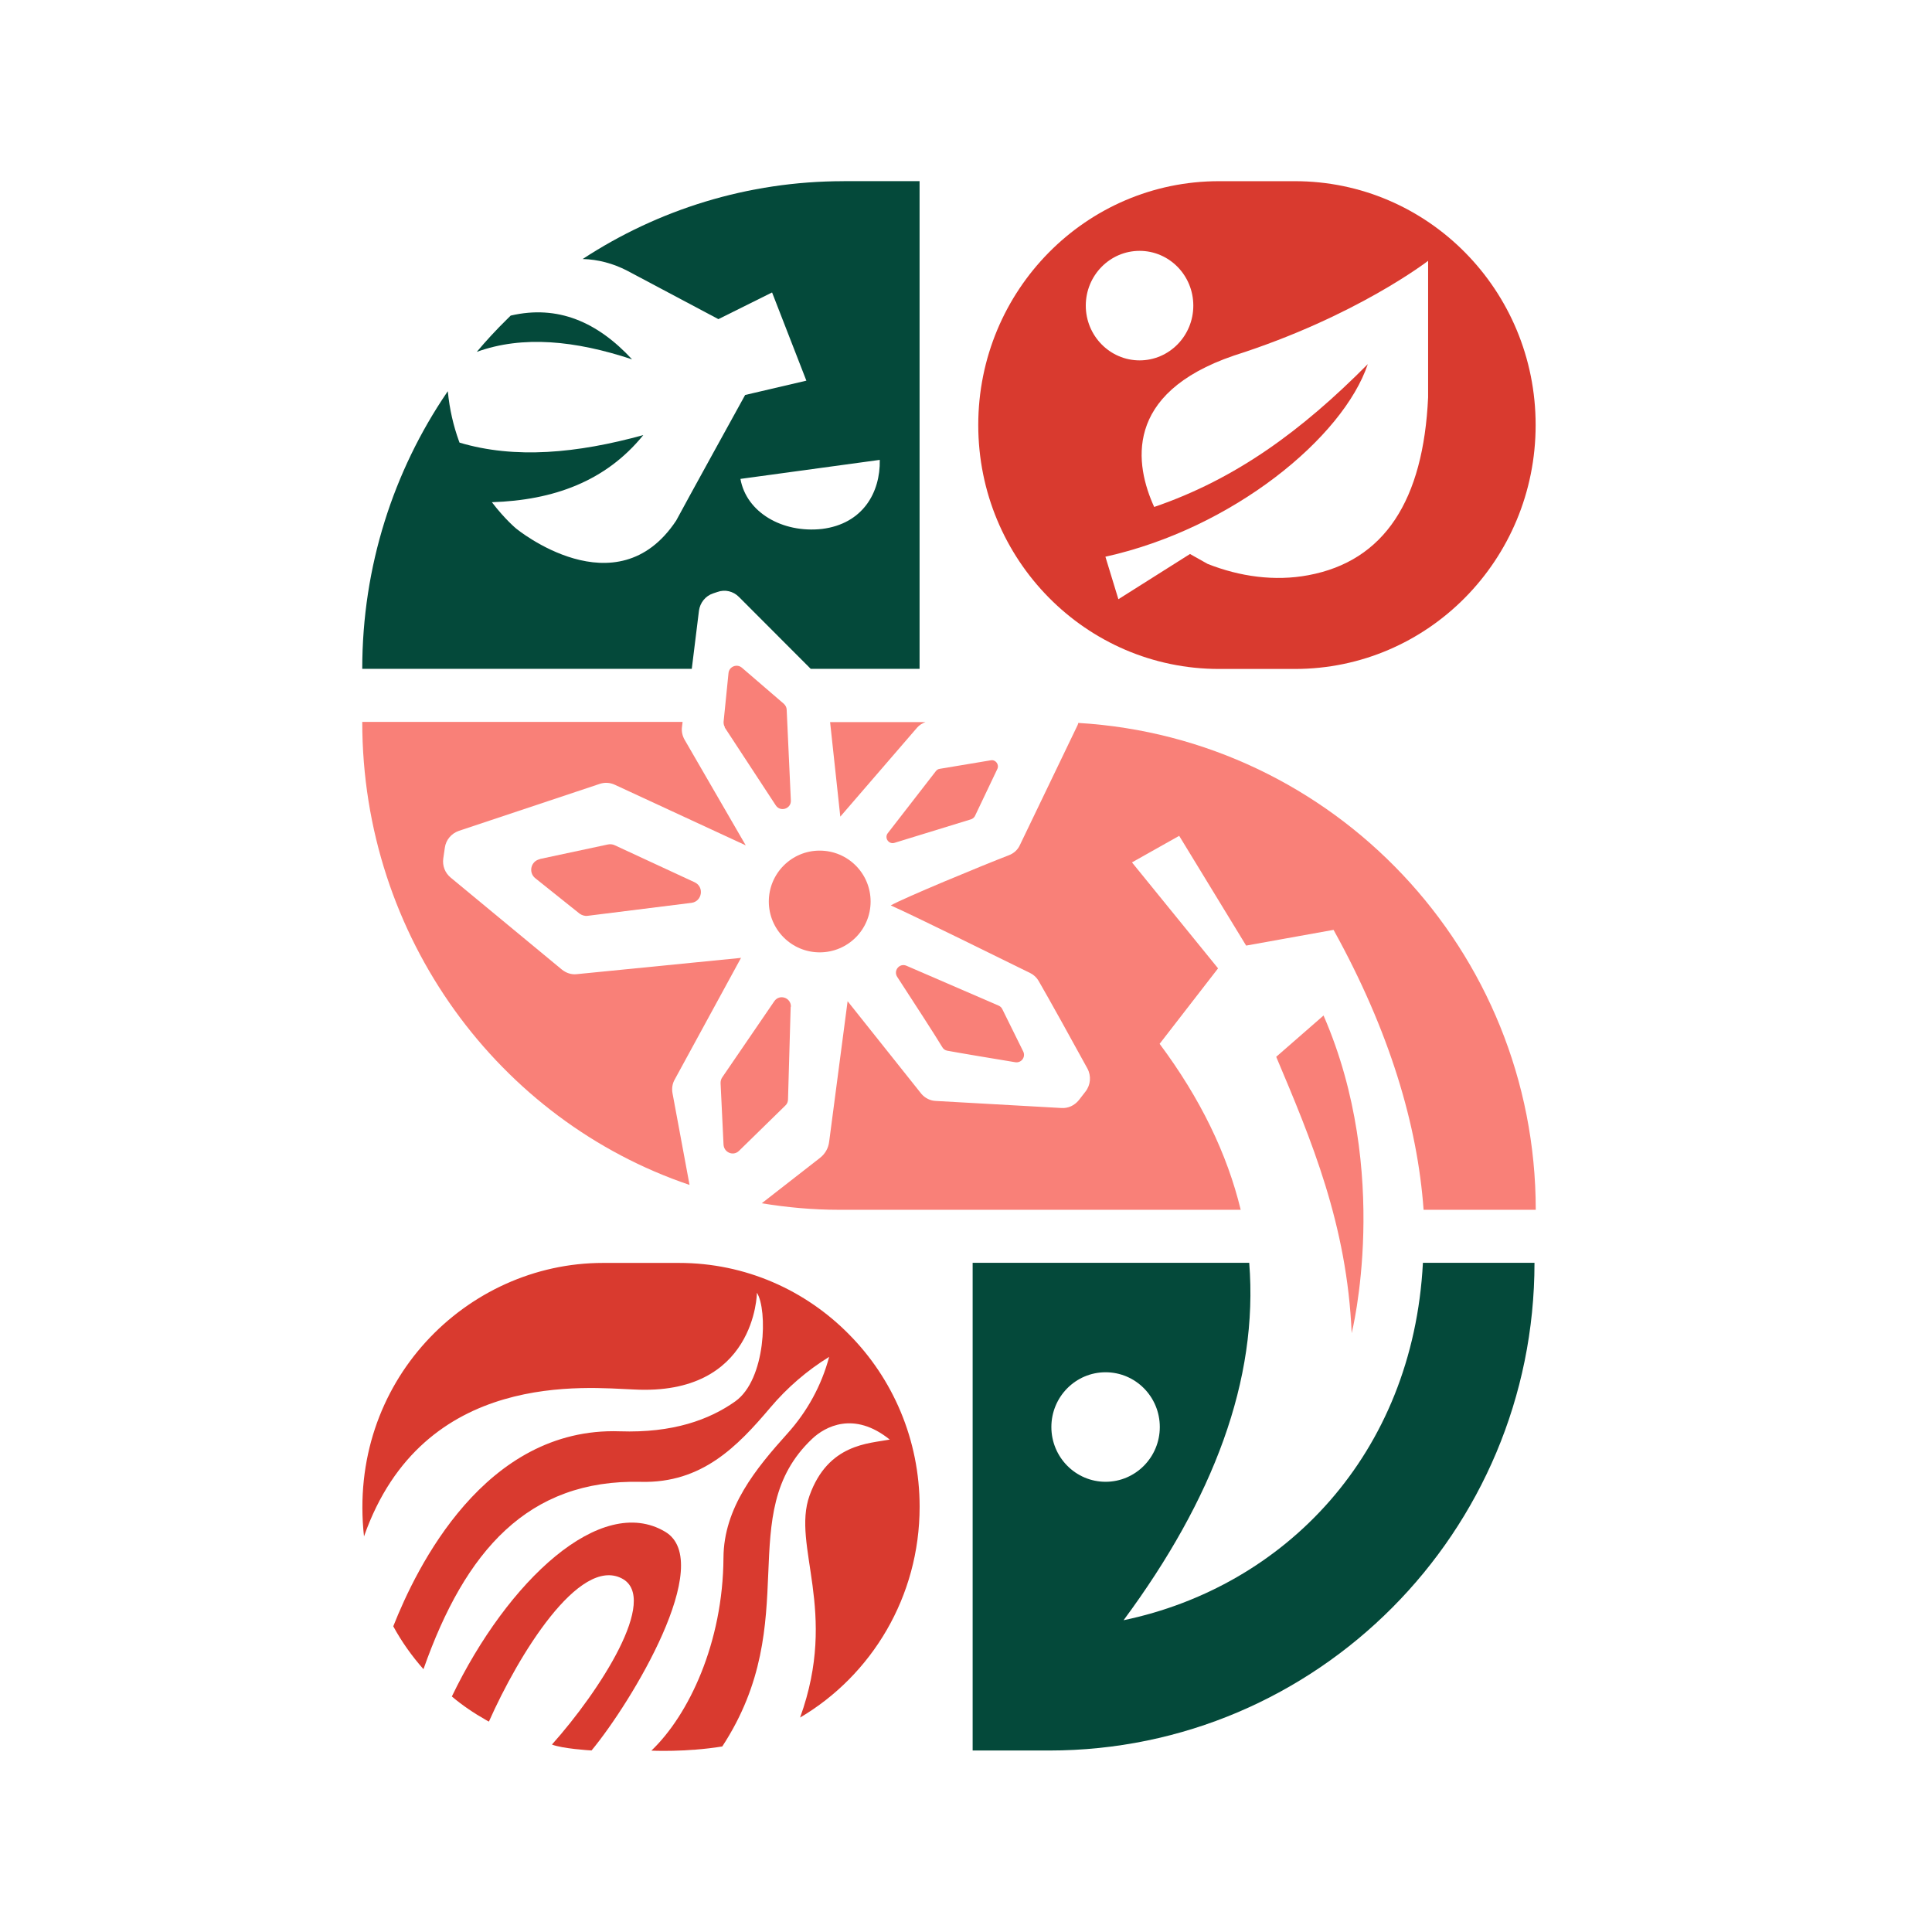
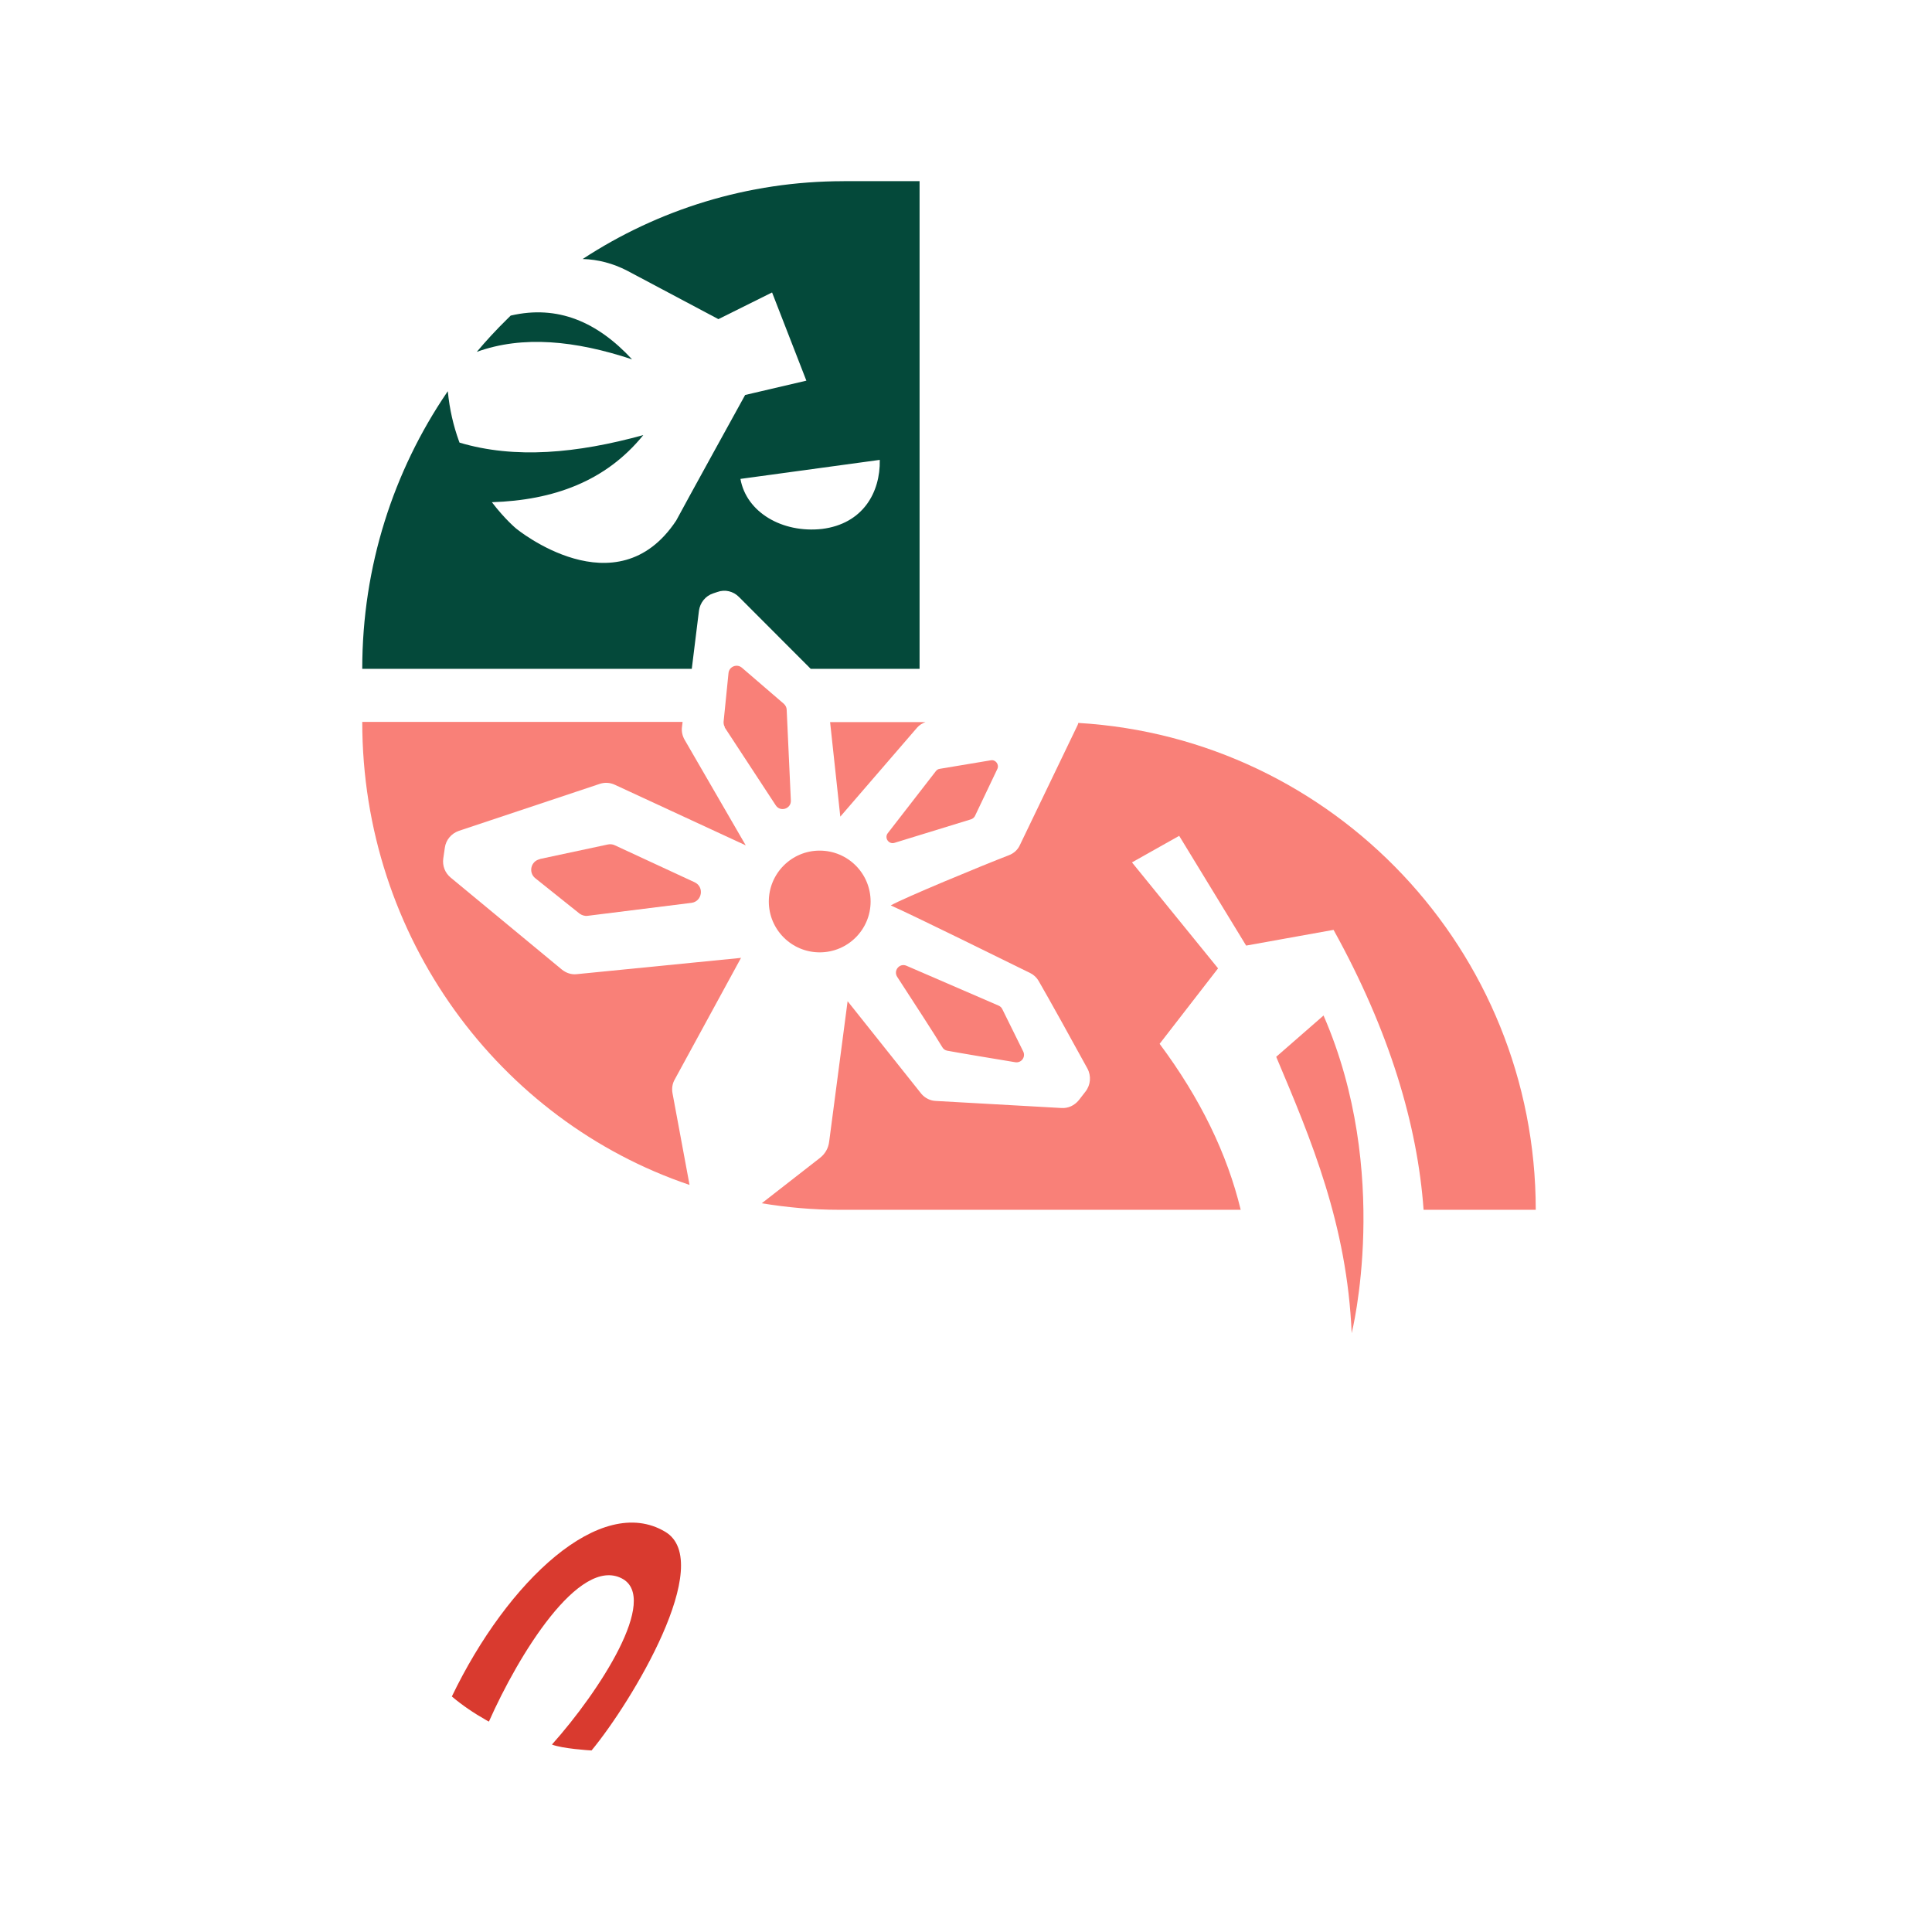
<svg xmlns="http://www.w3.org/2000/svg" width="32" height="32" viewBox="0 0 32 32" fill="none">
-   <path d="M14.065 22.104C13.345 21.371 12.348 20.918 11.247 20.918H9.986C7.726 20.918 5.748 22.893 6.029 25.448C7.007 22.667 9.739 22.987 10.495 23.014C12.522 23.125 12.537 21.412 12.537 21.412C12.714 21.689 12.691 22.848 12.177 23.212C11.75 23.514 11.148 23.737 10.265 23.707C8.024 23.631 6.895 25.972 6.514 26.936V26.937C6.654 27.194 6.822 27.43 7.014 27.647C7.705 25.682 8.749 24.499 10.617 24.544C11.625 24.569 12.214 23.958 12.759 23.314C13.038 22.984 13.366 22.701 13.733 22.474C13.608 22.948 13.368 23.383 13.04 23.746C12.52 24.324 11.988 24.97 11.983 25.8C11.975 27.212 11.406 28.407 10.789 28.996C10.789 28.996 11.355 29.025 11.963 28.927C13.332 26.834 12.129 25.082 13.452 23.831C13.664 23.63 14.144 23.366 14.737 23.844C14.391 23.91 13.717 23.912 13.409 24.77C13.108 25.61 13.893 26.677 13.252 28.448C14.435 27.75 15.232 26.449 15.232 24.956C15.232 23.843 14.787 22.833 14.065 22.104Z" fill="#D93A2F" />
  <path d="M11.018 25.371C9.953 24.735 8.407 26.181 7.484 28.099C7.66 28.248 7.851 28.376 8.052 28.49C8.068 28.499 8.082 28.508 8.098 28.515C8.588 27.409 9.591 25.775 10.3 26.144C10.927 26.469 9.933 28.01 9.142 28.895C9.308 28.962 9.762 28.992 9.798 28.993C10.459 28.195 11.86 25.874 11.018 25.371Z" fill="#D93A2F" />
-   <path d="M23.568 20.916C23.402 24.096 21.271 26.28 18.61 26.836C20.095 24.829 20.846 22.854 20.691 20.916H16.11V28.994H17.379C21.814 28.994 25.416 25.375 25.416 20.916H23.568ZM17.414 23.636C17.414 23.135 17.816 22.729 18.312 22.729C18.808 22.729 19.21 23.134 19.21 23.636C19.21 24.136 18.808 24.543 18.312 24.543C17.816 24.543 17.414 24.136 17.414 23.636Z" fill="#04493A" />
-   <path d="M21.448 3.001H20.19C17.987 3.001 16.203 4.809 16.203 7.04C16.203 9.271 17.988 11.08 20.19 11.08H21.448C23.651 11.08 25.435 9.272 25.435 7.04C25.436 4.809 23.651 3.001 21.448 3.001ZM17.984 5.062C17.984 4.562 18.383 4.155 18.875 4.155C19.367 4.155 19.765 4.561 19.765 5.062C19.765 5.562 19.367 5.969 18.875 5.969C18.384 5.969 17.984 5.562 17.984 5.062ZM23.654 6.58C23.576 8.286 22.933 9.291 21.671 9.527C21.112 9.632 20.534 9.55 20.002 9.34L19.71 9.176L18.524 9.925L18.309 9.221C20.418 8.754 22.247 7.247 22.655 6.031C21.562 7.132 20.473 7.933 19.117 8.397C18.802 7.706 18.594 6.518 20.439 5.889C22.456 5.247 23.654 4.32 23.654 4.32V6.58Z" fill="#D93A2F" />
  <path d="M10.469 5.952C9.895 5.332 9.238 5.046 8.459 5.227C8.437 5.25 8.413 5.271 8.391 5.294C8.219 5.463 8.053 5.642 7.897 5.828C8.659 5.552 9.531 5.641 10.469 5.952Z" fill="#04493A" />
  <path d="M13.974 3.001C12.38 3.001 10.896 3.475 9.651 4.29C9.906 4.297 10.155 4.363 10.389 4.484L11.899 5.286L12.788 4.844L13.356 6.305L12.342 6.542C12.342 6.542 11.332 8.373 11.2 8.622C10.21 10.117 8.552 8.757 8.552 8.757C8.552 8.757 8.368 8.607 8.147 8.318C9.162 8.286 10.031 7.975 10.653 7.209V7.207C9.56 7.508 8.529 7.606 7.611 7.331C7.608 7.322 7.604 7.311 7.6 7.301C7.512 7.057 7.446 6.783 7.417 6.48C7.411 6.488 7.406 6.496 7.401 6.503C6.519 7.801 6 9.379 6 11.078H11.458L11.577 10.115C11.595 9.983 11.684 9.871 11.81 9.829L11.882 9.805C12.008 9.759 12.145 9.792 12.239 9.887L13.428 11.078H15.231V3H13.974V3.001ZM14.572 7.619C14.582 8.159 14.29 8.677 13.614 8.761C12.959 8.833 12.362 8.487 12.264 7.932L14.572 7.617V7.619Z" fill="#04493A" />
  <path d="M15.191 12.051C15.228 12.008 15.277 11.98 15.33 11.96H13.749L13.918 13.526L15.191 12.051Z" fill="#F98078" />
  <path d="M11.176 17.879L12.271 15.87L12.279 15.865L9.555 16.135C9.464 16.146 9.377 16.116 9.305 16.058L7.465 14.536C7.371 14.459 7.325 14.34 7.342 14.219L7.368 14.04C7.386 13.911 7.476 13.805 7.599 13.762L9.932 12.984C10.014 12.956 10.104 12.961 10.183 12.998L12.352 14.002L11.34 12.254C11.303 12.19 11.285 12.113 11.296 12.039L11.306 11.957H6C6 15.53 8.273 18.562 11.421 19.626L11.139 18.108C11.124 18.03 11.136 17.948 11.176 17.879Z" fill="#F98078" />
  <path d="M17.86 11.974C17.857 11.986 17.855 11.997 17.849 12.009L16.894 13.994C16.857 14.077 16.79 14.136 16.706 14.167C16.289 14.327 14.945 14.883 14.754 14.997C15.096 15.146 16.675 15.926 17.068 16.119C17.124 16.148 17.169 16.19 17.201 16.244C17.36 16.517 17.805 17.32 18.011 17.698C18.077 17.82 18.065 17.97 17.979 18.08L17.869 18.222C17.797 18.31 17.692 18.36 17.58 18.352L15.499 18.235C15.41 18.232 15.323 18.189 15.263 18.12L14.039 16.583L13.734 18.906C13.722 19.016 13.667 19.111 13.582 19.178L12.617 19.93C13.036 19.999 13.463 20.038 13.9 20.038H20.55C20.326 19.113 19.884 18.197 19.207 17.289L20.175 16.039L18.749 14.284L19.531 13.844L20.64 15.662L22.085 15.402H22.088C23.016 17.078 23.479 18.637 23.579 20.038H25.437C25.435 15.736 22.083 12.224 17.86 11.974Z" fill="#F98078" />
  <path d="M10.18 13.999C10.147 13.984 10.108 13.979 10.069 13.987L8.941 14.228V14.231C8.792 14.262 8.748 14.452 8.866 14.546L9.6 15.133C9.639 15.16 9.685 15.175 9.732 15.169L11.453 14.954C11.63 14.931 11.669 14.689 11.505 14.613L10.18 13.999Z" fill="#F98078" />
  <path d="M12.003 12.048L12.849 13.339C12.925 13.455 13.107 13.396 13.099 13.257L13.03 11.757C13.03 11.72 13.011 11.683 12.984 11.658L12.289 11.06C12.206 10.988 12.075 11.04 12.066 11.151L11.985 11.955C11.983 11.986 11.99 12.016 12.006 12.044L12.003 12.048Z" fill="#F98078" />
  <path d="M14.705 13.799C14.643 13.878 14.72 13.99 14.816 13.96L16.088 13.569C16.114 13.558 16.137 13.539 16.149 13.514L16.518 12.739C16.555 12.665 16.491 12.577 16.41 12.593L15.566 12.734C15.541 12.736 15.517 12.752 15.502 12.771L14.706 13.798V13.799H14.705Z" fill="#F98078" />
  <path d="M15.69 17.403C15.906 17.443 16.489 17.54 16.817 17.594C16.918 17.609 16.992 17.507 16.948 17.416L16.602 16.716C16.589 16.688 16.568 16.669 16.54 16.656L15.012 15.995C14.899 15.948 14.794 16.074 14.86 16.179C15.113 16.568 15.501 17.165 15.609 17.347C15.627 17.378 15.655 17.396 15.69 17.403Z" fill="#F98078" />
-   <path d="M13.052 18.209L13.096 16.675H13.1C13.103 16.523 12.911 16.459 12.825 16.583L11.962 17.845C11.943 17.873 11.935 17.905 11.935 17.939L11.984 18.959C11.992 19.09 12.146 19.154 12.24 19.062L13.006 18.313C13.036 18.287 13.052 18.248 13.052 18.209Z" fill="#F98078" />
  <path d="M12.734 14.932C12.734 15.397 13.111 15.774 13.577 15.774C14.043 15.774 14.42 15.397 14.42 14.932C14.42 14.466 14.043 14.089 13.577 14.089C13.112 14.088 12.734 14.466 12.734 14.932Z" fill="#F98078" />
-   <path d="M21.138 17.504C21.717 18.876 22.312 20.28 22.388 22.082C22.388 22.082 23.056 19.426 21.922 16.82L21.138 17.504Z" fill="#F98078" />
+   <path d="M21.138 17.504C21.717 18.876 22.312 20.28 22.388 22.082C22.388 22.082 23.056 19.426 21.922 16.82L21.138 17.504" fill="#F98078" />
</svg>